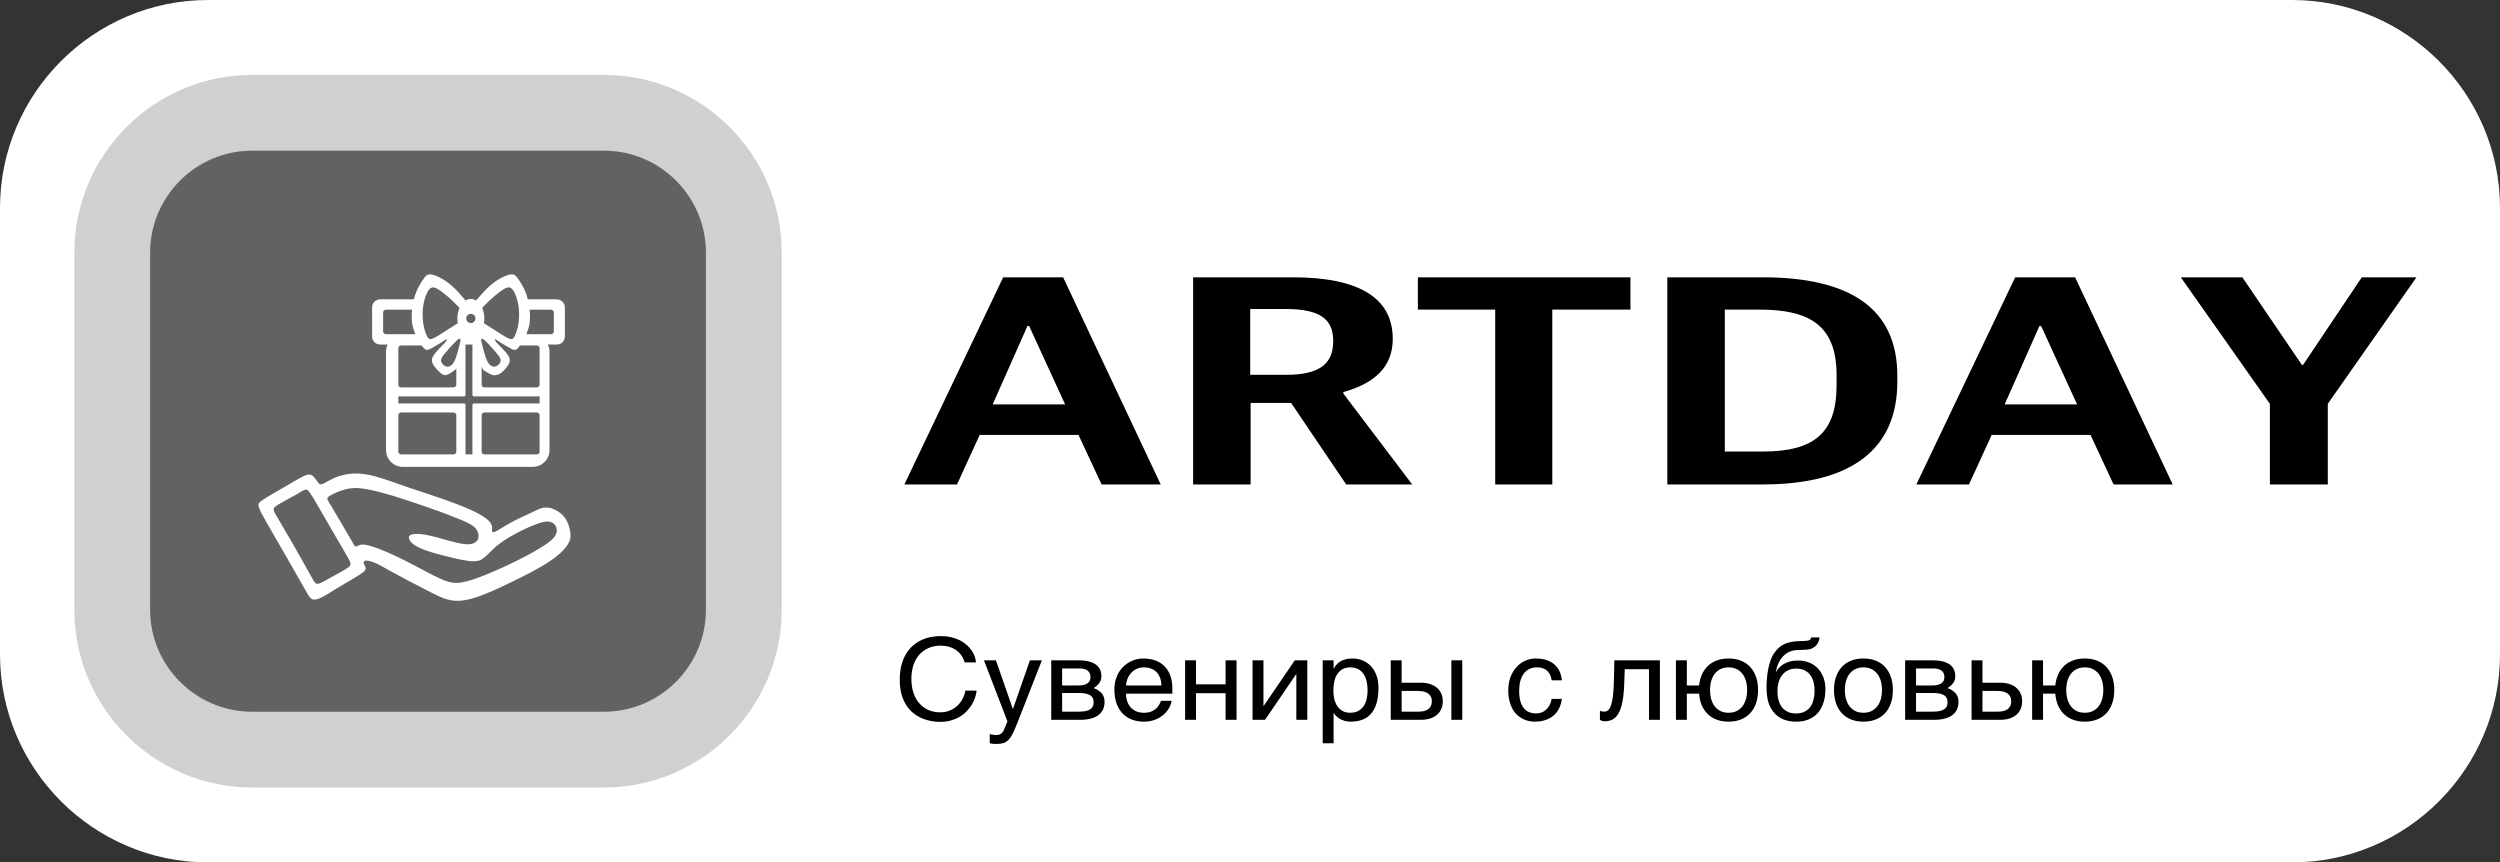
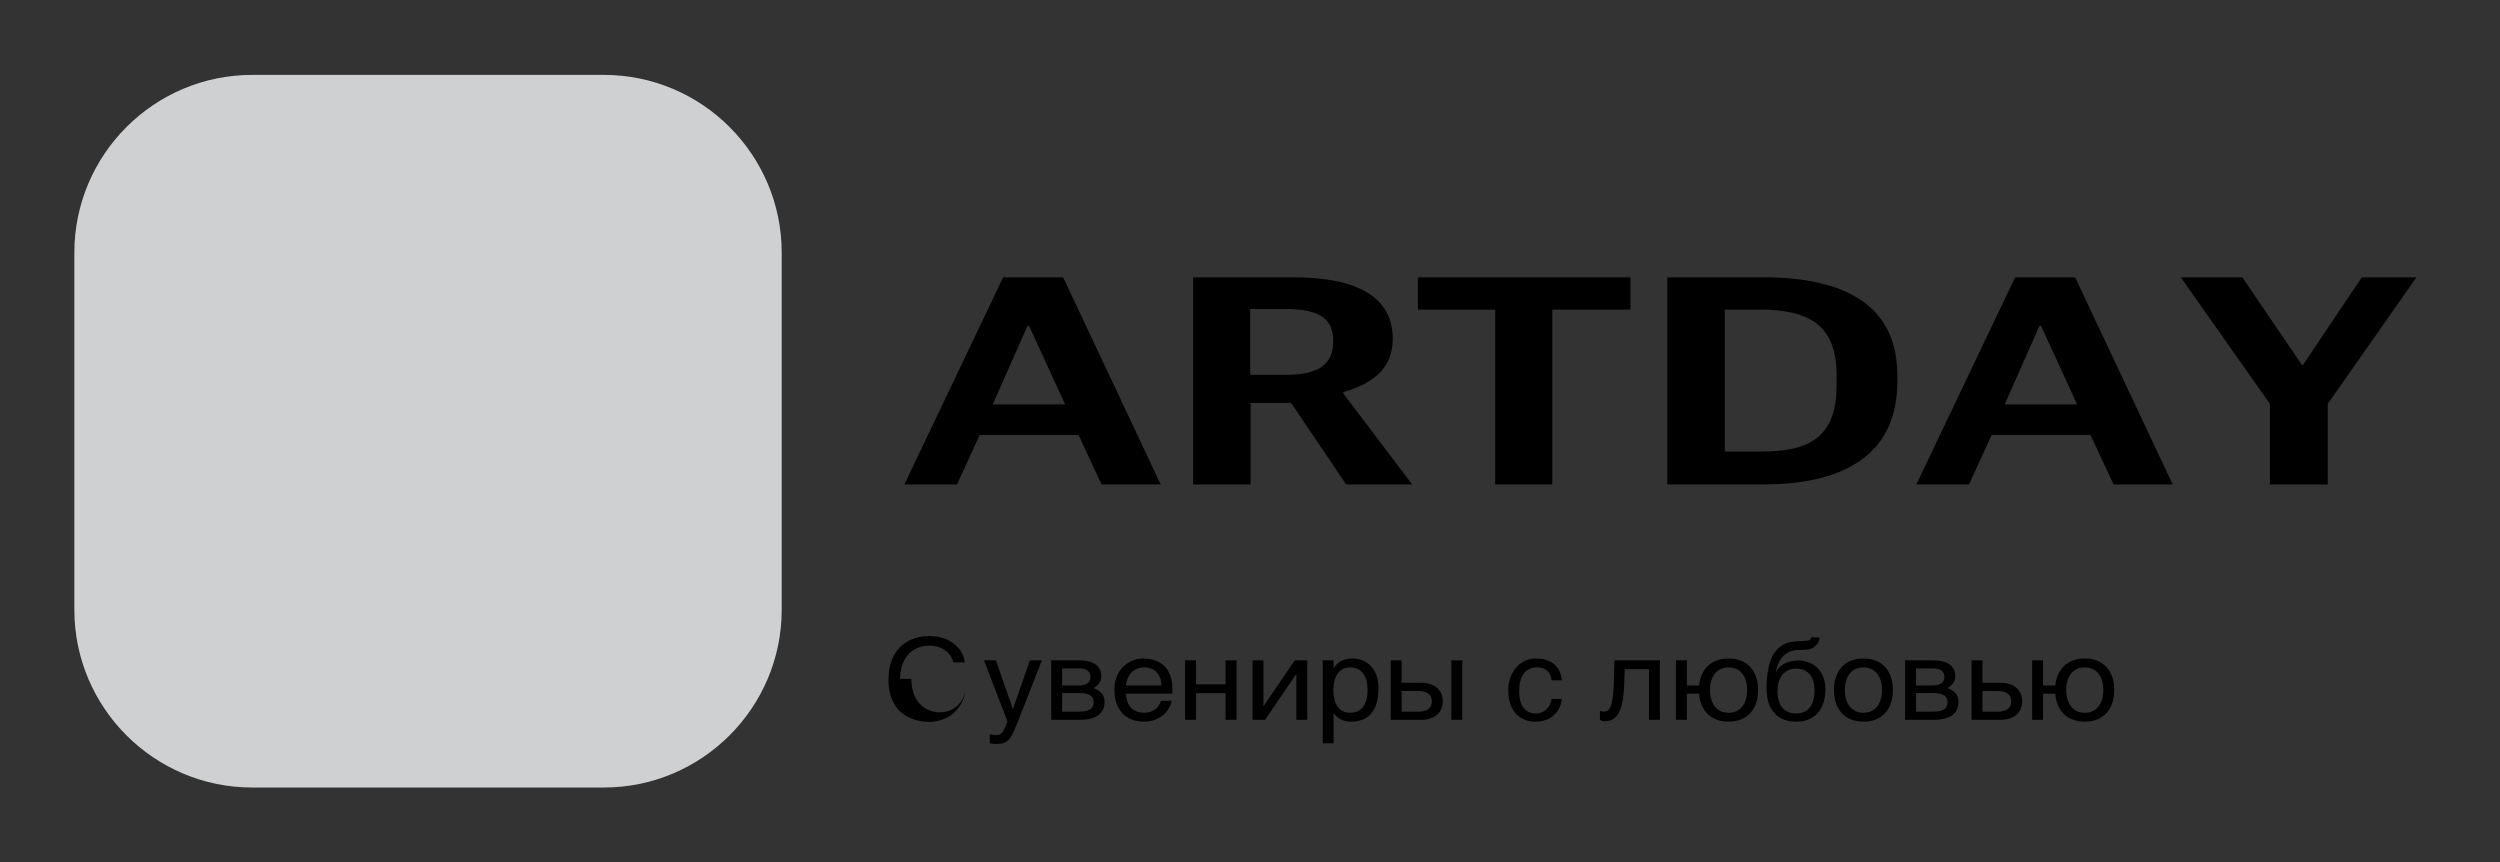
<svg xmlns="http://www.w3.org/2000/svg" xml:space="preserve" width="420.605mm" height="145.092mm" shape-rendering="geometricPrecision" text-rendering="geometricPrecision" image-rendering="optimizeQuality" fill-rule="evenodd" clip-rule="evenodd" viewBox="0 0 51123.16 17635.47">
  <rect x="0" y="0" width="51123.16" height="17635.47" fill="#333333" stroke="none" />
  <g id="Слой_x0020_1">
-     <path fill="white" d="M4254.13 0l42614.89 0c2343.09,0 4254.13,1911.04 4254.13,4254.13l0 9127.21c0,2343.09 -1911.04,4254.13 -4254.13,4254.13l-42614.89 0c-2343.09,0 -4254.13,-1911.04 -4254.13,-4254.13l0 -9127.21c0,-2343.09 1911.04,-4254.13 4254.13,-4254.13z" />
-     <path fill="black" fill-rule="nonzero" d="M18636.99 13882.59c0,104.31 14.06,198.92 42.16,283.47 28.09,84.55 68.19,156.3 119.43,215.25 51.24,58.94 112.83,104.7 185.15,136.9 72.33,32.2 152.1,48.08 239.28,48.08 75.65,0 143.84,-12.79 203.76,-38.38 60.36,-25.99 112.02,-59.72 155.8,-101.61 43.39,-42.27 78.53,-89.59 105.39,-142.72 26.47,-53.12 44.22,-106.65 52.9,-161.33l230.21 0c-4.96,48.47 -15.73,97.74 -33.06,148.15 -17.36,50.42 -40.91,99.27 -70.25,146.59 -29.77,47.33 -64.89,92.3 -106.22,134.19 -40.91,41.88 -88.43,78.73 -142.16,109.76 -53.72,31.03 -113.65,55.46 -179.78,73.68 -66.12,18.23 -138.45,27.15 -216.58,27.15 -54.12,0 -111.97,-5.04 -173.97,-15.91 -61.6,-10.47 -123.15,-28.32 -183.91,-53.13 -61.16,-25.21 -119.44,-58.57 -175.65,-100.84 -56.2,-41.88 -105.38,-94.61 -148.38,-158.23 -42.57,-63.59 -76.84,-138.84 -102.88,-225.7 -25.62,-86.49 -38.88,-187.7 -38.88,-302.89 0,-112.84 11.58,-213.3 34.74,-302.1 23.13,-88.43 54.56,-165.98 94.25,-232.29 40.07,-66.33 86.78,-122.57 140.5,-168.71 53.72,-46.16 111.17,-83.77 172.74,-112.47 61.16,-28.71 124.82,-49.64 191.35,-62.44 66.13,-12.81 131.85,-19.4 197.12,-19.4 80.6,0 154.58,7.75 221.12,23.28 66.55,15.51 126.06,36.84 178.95,63.59 52.9,26.76 99.18,58.17 138.87,93.86 39.66,35.69 72.72,73.29 100.02,112.84 26.86,39.95 47.95,80.67 62.8,122.17 14.89,41.88 23.98,82.21 27.3,121.79l-232.69 0c-15.29,-53.92 -37.62,-102 -67.77,-144.29 -29.77,-42.66 -65.72,-78.34 -108.29,-107.42 -42.15,-29.09 -90.09,-51.58 -142.99,-67.09 -52.9,-15.51 -109.53,-23.26 -169.87,-23.26 -91.32,0 -173.98,15.9 -247.54,47.71 -74,31.8 -137.21,77.18 -189.71,136.12 -52.48,59.34 -93,130.7 -121.08,214.47 -28.1,83.76 -42.16,177.23 -42.16,281.17zm1484.11 -379.69l244.66 0 345.08 990.87 4.96 0 345.11 -990.87 244.66 0 -495.53 1265.84c-24.8,63.59 -47.94,119.05 -69.03,165.97 -20.66,46.94 -41.31,86.88 -61.58,119.85 -20.26,32.96 -40.5,59.72 -61.16,79.88 -20.68,20.57 -42.98,36.84 -67.77,48.48 -24.8,11.63 -52.07,19.78 -82.25,23.65 -30.58,4.28 -65.31,6.22 -104.98,6.22 -32.22,0 -57.46,-1.17 -75.61,-3.89 -18.2,-2.72 -33.89,-5.81 -47.95,-9.69l0 -188.48c14.89,4.64 33.9,8.92 57.04,13.56 23.54,4.66 47.95,6.99 73.99,6.99 41.31,0 74.37,-9.32 100,-27.92 25.21,-18.62 44.64,-45 58.68,-79.13l72.33 -171.41 -480.64 -1249.94zm1375.82 0l551.72 0c158.28,0 276.9,27.92 355.43,83 78.91,55.44 118.18,135.73 118.18,240.82 0,56.23 -14.45,103.55 -43.78,141.94 -28.94,38.79 -67.39,72.92 -114.92,102.38 68.6,24.44 123.19,58.95 163.66,104.71 40.1,45.37 60.35,103.93 60.35,176.08 0,56.6 -9.92,107.79 -30.17,153.19 -20.25,45.37 -50.86,84.15 -92.18,115.94 -40.9,31.8 -93.37,56.24 -156.61,73.29 -63.23,17.08 -138.47,25.6 -224.81,25.6l-586.86 0 0 -1216.96zm222.75 1049.81l338.88 0c58.68,0 107.87,-4.25 147.14,-12.79 39.25,-8.92 70.25,-21.72 93.81,-38.4 23.56,-16.29 40.09,-36.45 49.59,-60.12 9.5,-23.26 14.45,-50.02 14.45,-79.5 0,-29.46 -4.95,-56.23 -14.45,-79.88 -9.5,-24.05 -26.04,-44.22 -49.59,-60.51 -23.56,-16.28 -54.56,-28.69 -93.81,-37.23 -39.27,-8.91 -88.46,-13.19 -147.14,-13.19l-338.88 0 0 381.61zm0 -535.18l336.4 0c75.23,0 134.32,-13.95 178.13,-41.87 43.39,-27.93 65.31,-71.75 65.31,-130.71 0,-33.34 -6.19,-61.26 -18.21,-83.38 -11.97,-22.47 -28.09,-40.32 -48.34,-53.89 -20.24,-13.97 -42.98,-23.26 -68.6,-29.09 -25.21,-5.82 -51.24,-8.53 -78.12,-8.53l-366.57 0 0 347.48zm2239.56 313.75c-8.65,53.13 -28.1,105.09 -57.86,155.51 -30.18,50.81 -69.01,96.18 -117.35,136.52 -48.78,39.93 -105.83,72.53 -171.53,96.96 -65.72,24.81 -138.44,37.22 -218.63,37.22 -87.2,0 -167.8,-13.58 -241.36,-40.33 -73.96,-27.14 -137.63,-67.48 -191.36,-121.78 -53.71,-53.91 -95.86,-122.17 -126.43,-203.98 -31.01,-81.84 -46.31,-178.02 -46.31,-288.55 0,-74.06 8.68,-141.55 26.04,-201.66 17.36,-60.12 40.92,-114.01 70.25,-161.32 29.77,-47.32 63.67,-88.04 102.51,-122.57 38.83,-34.51 79.76,-62.82 122.73,-85.31 43.39,-22.5 87.61,-39.16 132.68,-50.02 45.03,-10.87 88.84,-16.29 130.58,-16.29 88.86,0 170.29,12.4 243.45,37.22 73.57,25.21 136.76,63.22 189.69,114.4 52.9,51.2 93.81,115.18 123.58,191.97 29.33,76.79 44.22,167.16 44.22,271.1l0 104.31 -948.08 0c0.85,58.95 9.5,112.87 26.45,160.95 16.94,48.07 41.35,89.19 72.73,123.32 31.42,33.74 69.44,60.12 114.5,78.74 44.62,18.6 95.46,27.92 151.68,27.92 57.44,0 105.78,-7.77 145.47,-22.9 39.68,-15.12 72.75,-34.51 99.18,-57.77 26.86,-23.67 48.36,-49.65 64.89,-78.34 16.52,-28.71 30.58,-57.41 41.73,-85.33l216.56 0zm-209.1 -313.75c-1.68,-58.95 -11.18,-111.68 -28.54,-157.84 -17.34,-46.14 -41.73,-84.92 -72.73,-116.34 -30.98,-31.4 -68.6,-55.46 -111.99,-71.75 -43.83,-16.28 -92.17,-24.43 -145.47,-24.43 -50.86,0 -97.55,9.32 -140.12,27.93 -42.98,18.61 -80.6,44.21 -112.81,77.17 -32.25,32.96 -58.28,72.14 -77.3,117.12 -19.42,45 -31.4,94.64 -35.13,148.14l724.09 0zm484.35 -514.63l222.75 0 0 490.98 605.04 0 0 -490.98 224.02 0 0 1216.96 -224.02 0 0 -544.1 -605.04 0 0 544.1 -222.75 0 0 -1216.96zm1379.12 0l222.75 0 0 933.09 4.56 0 636.84 -933.09 255.42 0 0 1216.96 -224 0 0 -932.69 -4.55 0 -635.63 932.69 -255.39 0 0 -1216.96zm1434.51 0l222.75 0 0 167.15 4.95 0c14.48,-27.92 33.09,-54.68 54.98,-79.5 22.32,-25.21 48.78,-46.93 80.18,-65.55 30.98,-18.22 66.96,-32.96 107.44,-43.43 40.92,-10.87 87.64,-15.89 140.12,-15.89 69.44,0 135.96,12.4 199.62,37.22 63.65,25.21 120.26,62.44 169.45,112.47 49.18,50.04 88.43,112.86 117.78,188.09 28.94,75.61 43.42,163.27 43.42,262.94 0,125.27 -13.65,231.52 -40.51,318.78 -27.29,87.65 -65.31,159 -114.9,214.07 -50.02,55.46 -109.94,95.8 -180.21,120.61 -69.83,24.82 -148.36,37.62 -234.72,37.62 -42.59,0 -82.66,-5.42 -119.85,-15.89 -37.21,-10.87 -70.27,-24.44 -100.05,-41.51 -29.33,-17.07 -54.54,-36.05 -75.6,-57.01 -21.09,-20.57 -36.8,-41.11 -47.15,-60.49l-4.95 0 0 616.63 -222.75 0 0 -1696.32zm218.19 614.69c0,65.93 6.62,126.81 20.27,182.27 14.05,55.86 35.14,104.34 63.64,145.05 28.93,40.72 64.47,72.89 107.87,96.17 42.98,22.89 94.22,34.53 153.32,34.53 61.16,0 114.06,-11.64 159.12,-34.53 44.63,-23.28 81.81,-55.45 110.75,-96.17 28.93,-40.72 50.41,-89.19 64.06,-145.05 13.64,-55.46 20.66,-116.34 20.66,-182.27 0,-68.64 -7.03,-132.23 -20.66,-189.64 -13.65,-57.39 -35.13,-107.05 -64.06,-148.93 -28.94,-41.5 -66.12,-74.06 -110.75,-96.96 -45.06,-23.26 -97.95,-34.9 -159.12,-34.9 -59.1,0 -110.34,11.63 -153.32,34.9 -43.4,22.9 -78.94,55.46 -107.87,96.96 -28.5,41.88 -49.59,91.54 -63.64,148.93 -13.65,57.41 -20.27,121 -20.27,189.64zm2413.18 -614.69l222.75 0 0 1216.96 -222.75 0 0 -1216.96zm-1239.84 0l222.75 0 0 458.01 389.72 0c70.25,0 133.49,8.93 189.3,26.75 56.19,17.86 103.72,43.06 142.56,76.03 38.43,32.96 68.21,72.9 88.86,119.44 20.68,46.54 31.01,98.89 31.01,157.06 0,59.33 -10.33,112.08 -31.01,158.62 -20.65,46.53 -50.43,86.48 -88.86,119.44 -38.85,32.96 -86.37,58.17 -142.56,75.63 -55.8,17.45 -119.04,25.97 -189.3,25.97l-612.46 0 0 -1216.96zm222.75 1049.81l345.08 0c38.43,0 74.81,-3.48 108.29,-11.24 33.47,-7.35 62.4,-19.78 86.37,-36.84 24.38,-17.05 43.39,-39.17 57.02,-65.93 13.65,-26.75 20.68,-59.72 20.68,-98.5 0,-37.63 -7.03,-69.8 -21.5,-96.57 -14.04,-26.38 -33.89,-48.08 -59.1,-65.16 -25.62,-17.05 -56.19,-29.46 -92.14,-37.62 -35.98,-7.75 -75.63,-11.63 -119.02,-11.63l-325.67 0 0 423.49zm3276.06 -260.99c-3.29,29.46 -9.5,61.66 -18.6,96.56 -9.5,34.51 -22.73,69.42 -40.5,103.95 -17.75,34.13 -40.49,67.47 -68.6,99.27 -27.68,31.81 -61.58,60.1 -101.66,84.55 -40.1,24.83 -86.78,44.22 -140.93,59.34 -54.14,14.74 -115.7,22.1 -185.15,22.1 -38.01,0 -78.11,-4.64 -119.85,-13.18 -42.15,-8.53 -83.08,-23.26 -123.16,-43.83 -40.07,-20.55 -77.69,-46.54 -113.65,-78.73 -35.97,-32.2 -67.39,-72.13 -94.64,-120.22 -26.87,-47.71 -48.36,-103.16 -64.48,-166.37 -16.53,-63.22 -24.38,-135.73 -24.38,-217.57 0,-100.84 15.29,-191.19 45.88,-271.85 30.59,-80.67 71.91,-149.31 123.15,-205.16 51.23,-56.24 110.75,-99.27 178.94,-129.52 68.21,-30.25 140.11,-45.37 214.92,-45.37 67.77,0 127.7,6.59 179.77,20.16 52.08,13.94 97.53,31.8 136.4,54.67 38.83,22.89 71.51,48.86 97.93,79.11 26.86,29.86 48.35,61.28 64.88,94.25 16.54,32.96 28.93,66.3 37.63,100.43 8.27,34.13 13.63,66.7 16.09,97.72l-208.27 0c-11.17,-82.6 -41.76,-147.36 -91.34,-194.28 -49.62,-46.93 -119.04,-70.59 -208.71,-70.59 -61.58,0 -114.91,12.03 -160.36,35.3 -45.86,23.67 -83.5,56.23 -114.07,98.5 -30.16,41.88 -52.9,92.69 -67.77,152.03 -14.87,59.72 -22.33,124.88 -22.33,196.22 0,80.28 8.29,149.31 24.38,207.1 16.13,58.17 38.86,105.87 69.04,143.1 29.75,37.62 66.13,65.16 109.53,82.99 42.97,17.84 92.13,26.76 147.11,26.76 38.45,0 75.21,-6.59 109.94,-19.79 34.71,-13.18 65.71,-32.56 93.4,-58.17 27.29,-25.21 50.83,-56.6 70.27,-93.45 19.42,-37.24 33.05,-79.13 40.92,-126.04l208.27 0zm1782.48 -606.93l-496.35 0 -9.92 292.02c-4.95,147.76 -16.94,271.09 -36.37,369.99 -19.41,98.49 -45.88,177.99 -79.33,237.73 -33.5,60.1 -73.99,102.37 -121.52,127.19 -47.54,25.21 -102.07,37.63 -163.66,37.63 -22.33,0 -42.15,-3.11 -58.68,-9.7 -16.52,-6.21 -28.92,-12.8 -38.02,-19.79l0 -184.2c31.42,11.63 59.52,17.05 83.49,17.05 16.92,0 33.47,-2.71 49.18,-7.75 15.69,-5.42 30.57,-15.51 44.63,-30.63 14.04,-15.12 27.26,-36.84 39.66,-64.38 12,-27.53 22.73,-63.59 31.85,-108.59 9.48,-44.6 16.94,-98.5 23.13,-162.48 5.8,-63.59 10.34,-139.22 12.82,-226.88l10.73 -449.09 931.13 0 0 1216.96 -222.77 0 0 -1035.07zm2006.07 425.04c0,-67.47 -8.27,-129.52 -24.37,-185.76 -16.13,-56.63 -40.1,-105.1 -71.93,-146.2 -31.81,-40.73 -71.48,-72.92 -118.61,-95.82 -47.1,-23.26 -102.07,-34.9 -164.06,-34.9 -62,0 -116.96,11.63 -164.08,34.9 -47.11,22.9 -86.78,55.08 -118.59,95.82 -31.85,41.09 -55.8,89.57 -71.94,146.2 -16.09,56.24 -24.36,118.29 -24.36,185.76 0,68.26 8.27,130.69 24.36,188.09 16.14,57.01 40.1,106.27 71.94,146.99 31.81,40.72 71.48,72.89 118.59,96.17 47.11,22.89 102.07,34.53 164.08,34.53 61.99,0 116.96,-11.64 164.06,-34.53 47.12,-23.28 86.8,-55.45 118.61,-96.17 31.83,-40.72 55.8,-89.98 71.93,-146.99 16.1,-57.41 24.37,-119.83 24.37,-188.09zm-1455.14 -606.93l222.75 0 0 514.63 250.45 0c9.09,-85.33 28.94,-162.09 60.75,-230.36 31.41,-68.26 72.73,-126.04 124.39,-174.13 51.66,-47.71 112.84,-84.17 183.1,-109.38 70.25,-25.59 148.37,-37.98 234.74,-37.98 94.64,0 178.95,14.72 252.93,44.6 74.39,29.86 137.62,72.89 189.71,129.13 52.06,55.85 91.74,123.72 118.99,203.23 27.71,79.5 41.35,168.69 41.35,267.2 0,100.06 -13.64,190.03 -41.35,269.93 -27.25,79.87 -66.94,147.74 -118.99,203.6 -52.09,56.23 -115.32,99.27 -189.71,129.14 -73.97,29.85 -158.29,44.97 -252.93,44.97 -88.04,0 -167.8,-13.18 -239.28,-39.16 -71.1,-26.36 -132.67,-63.98 -184.35,-113.62 -51.66,-49.65 -92.98,-110.16 -123.55,-180.74 -30.59,-70.97 -49.19,-150.47 -55.8,-239.28l-250.45 0 0 535.18 -222.75 0 0 -1216.96zm2935.94 -468.09c-1.65,11.63 -3.73,25.21 -6.62,41.5 -2.88,16.28 -8.27,33.73 -16.53,51.97 -7.83,17.83 -19,36.45 -33.06,55.06 -14.04,18.23 -33.06,35.67 -56.19,51.58 -13.24,8.13 -24.8,15.52 -35.13,21.71 -10.76,5.82 -23.97,11.26 -40.11,15.91 -16.1,4.25 -36.76,8.13 -61.99,11.24 -24.8,3.1 -58.27,5.04 -100.42,5.81l-91.76 1.94c-63.22,1.56 -119.85,13.56 -170.26,36.06 -50.42,22.11 -94.64,53.13 -133.08,93.08 -38.45,39.55 -70.25,87.66 -95.05,143.89 -25.22,55.84 -43.81,118.29 -55.8,187.3 16.97,-30.24 38.03,-60.12 62.83,-89.2 25.22,-29.09 56.22,-55.44 93.41,-78.34 37.18,-23.26 80.6,-41.88 130.58,-55.84 50.03,-13.97 108.31,-20.95 174.42,-20.95 75.21,0 146.31,12.43 213.67,37.64 67.37,24.81 126.45,62.43 176.89,112.47 50.42,50.02 90.52,112.07 120.67,186.15 29.77,74.46 44.63,160.55 44.63,259.04 0,31.03 -2.48,68.66 -7.43,113.26 -4.56,44.21 -14.46,90.75 -28.94,139.22 -14.46,48.48 -35.13,96.56 -62.41,144.66 -26.86,48.08 -62.82,91.14 -107.85,129.14 -44.63,37.62 -99.19,68.64 -163.24,92.29 -64.07,24.05 -140.96,36.06 -230.62,36.06 -37.19,0 -76.45,-3.1 -118.2,-8.53 -41.33,-5.81 -83.06,-16.28 -124.8,-31.42 -41.34,-15.11 -81.84,-36.44 -121.11,-63.59 -38.83,-27.14 -74.79,-62.05 -107.02,-104.31 -16.13,-21.33 -31.82,-45.76 -47.95,-73.3 -15.7,-27.92 -29.74,-61.28 -42.98,-100.84 -12.82,-39.16 -23.14,-85.69 -30.59,-139.61 -7.85,-53.91 -11.56,-117.51 -11.56,-190.8 0,-48.48 2.47,-103.55 7.44,-164.83 4.56,-61.27 13.24,-123.7 25.21,-187.32 11.97,-63.98 28.1,-125.27 48.34,-184.98 20.27,-59.34 46.3,-111.3 77.72,-155.9 33.89,-48.48 69.43,-88.04 106.63,-118.29 36.77,-30.25 76.45,-54.29 118.61,-71.74 41.75,-17.45 87.2,-29.86 135.56,-37.24 48.35,-7.75 100.84,-12.8 157.44,-14.74l78.53 -2.31c26.04,-0.78 47.95,-2.33 66.11,-3.88 18.21,-1.94 33.09,-5.45 45.47,-9.7 12,-4.66 21.51,-11.63 28.93,-20.57 7.05,-9.3 13.24,-22.1 18.2,-38.77l169.45 0zm-860.88 1098.68c0,22.88 1.25,49.64 4.14,80.67 2.88,31.02 8.68,63.59 17.77,97.32 8.67,33.74 21.48,67.11 38.45,100.46 17.36,33.34 39.67,63.2 67.34,89.2 27.71,25.97 62.43,47.31 103.75,63.59 40.91,16.29 90.1,24.43 147.55,24.43 63.64,0 117.38,-9.69 161.17,-29.09 43.39,-19.01 79.35,-44.22 107.45,-74.85 28.53,-30.63 50.03,-64.38 64.88,-101.6 14.89,-37.24 26.06,-73.32 32.66,-108.59 7.03,-35.3 11.17,-67.49 12.41,-96.58 0.83,-29.09 1.64,-51.18 1.64,-66.3 0,-55.46 -6.59,-109.76 -19.85,-162.51 -13.61,-53.13 -34.69,-100.05 -64.46,-141.15 -29.35,-40.73 -67.8,-73.69 -114.9,-98.5 -47.1,-25.21 -104.96,-37.63 -173.58,-37.63 -67.35,0 -124.79,12.42 -173.16,36.84 -48.76,24.83 -88.45,57.8 -119.85,100.06 -31.83,41.88 -54.98,90.76 -70.27,146.6 -15.3,55.46 -23.15,114.8 -23.15,177.63zm2138.32 -23.67c0,-67.47 -8.27,-129.52 -24.38,-185.76 -16.12,-56.63 -40.09,-105.1 -72.31,-146.2 -32.67,-40.73 -72.33,-72.92 -119.46,-95.82 -47.12,-23.26 -102.07,-34.9 -164.06,-34.9 -62,0 -116.55,11.63 -163.66,34.9 -46.7,22.9 -85.96,55.08 -118.62,95.82 -32.23,41.09 -56.19,89.57 -72.33,146.2 -16.12,56.24 -24.38,118.29 -24.38,185.76 0,68.26 8.27,130.69 24.38,188.09 16.14,57.01 40.1,106.27 72.33,146.99 32.66,40.72 71.92,72.89 118.62,96.17 47.11,22.89 101.66,34.53 163.66,34.53 61.99,0 116.94,-11.64 164.06,-34.53 47.12,-23.28 86.78,-55.45 119.46,-96.17 32.22,-40.72 56.19,-89.98 72.31,-146.99 16.12,-57.41 24.38,-119.83 24.38,-188.09zm222.76 0c0,100.06 -13.63,190.03 -41.31,269.93 -27.29,79.87 -66.97,147.74 -118.63,203.6 -51.66,56.23 -114.87,99.27 -189.27,129.14 -74.81,29.85 -159.12,44.97 -253.75,44.97 -94.64,0 -178.97,-15.12 -252.93,-44.97 -74.41,-29.88 -137.21,-72.92 -188.87,-129.14 -51.66,-55.86 -91.34,-123.73 -118.62,-203.6 -27.69,-79.9 -41.33,-169.87 -41.33,-269.93 0,-98.5 13.64,-187.69 41.33,-267.2 27.28,-79.5 66.96,-147.38 118.62,-203.23 51.66,-56.24 114.46,-99.27 188.87,-129.13 73.96,-29.88 158.29,-44.6 252.93,-44.6 94.64,0 178.94,14.72 253.75,44.6 74.4,29.86 137.62,72.89 189.27,129.13 51.66,55.85 91.34,123.72 118.63,203.23 27.69,79.5 41.31,168.69 41.31,267.2zm250.86 -606.93l551.74 0c158.27,0 276.9,27.92 355.41,83 78.93,55.44 118.19,135.73 118.19,240.82 0,56.23 -14.46,103.55 -43.79,141.94 -28.94,38.79 -67.37,72.92 -114.9,102.38 68.59,24.44 123.16,58.95 163.66,104.71 40.1,45.37 60.34,103.93 60.34,176.08 0,56.6 -9.91,107.79 -30.18,153.19 -20.24,45.37 -50.83,84.15 -92.16,115.94 -40.9,31.8 -93.4,56.24 -156.63,73.29 -63.24,17.08 -138.45,25.6 -224.82,25.6l-586.86 0 0 -1216.96zm222.75 1049.81l338.91 0c58.68,0 107.87,-4.25 147.13,-12.79 39.26,-8.92 70.25,-21.72 93.81,-38.4 23.54,-16.29 40.07,-36.45 49.6,-60.12 9.5,-23.26 14.45,-50.02 14.45,-79.5 0,-29.46 -4.95,-56.23 -14.45,-79.88 -9.53,-24.05 -26.06,-44.22 -49.6,-60.51 -23.56,-16.28 -54.55,-28.69 -93.81,-37.23 -39.26,-8.91 -88.45,-13.19 -147.13,-13.19l-338.91 0 0 381.61zm0 -535.18l336.4 0c75.25,0 134.32,-13.95 178.14,-41.87 43.4,-27.93 65.31,-71.75 65.31,-130.71 0,-33.34 -6.2,-61.26 -18.2,-83.38 -11.98,-22.47 -28.09,-40.32 -48.36,-53.89 -20.24,-13.97 -42.95,-23.26 -68.58,-29.09 -25.23,-5.82 -51.27,-8.53 -78.13,-8.53l-366.58 0 0 347.48zm1135.72 -514.63l222.75 0 0 458.01 359.55 0c71.08,0 134.32,8.93 190.12,26.75 55.36,17.86 102.9,43.06 141.32,76.03 38.87,32.96 68.63,72.9 89.29,119.44 20.65,46.54 30.58,98.89 30.58,157.06 0,59.33 -9.93,112.08 -30.58,158.62 -20.66,46.53 -50.42,86.48 -89.29,119.44 -38.42,32.96 -85.96,58.17 -141.32,75.63 -55.8,17.45 -119.04,25.97 -190.12,25.97l-582.29 0 0 -1216.96zm222.75 1049.81l315.73 0c38.86,0 74.82,-3.48 108.31,-11.24 33.45,-7.35 62.39,-19.78 86.78,-36.84 23.94,-17.05 42.97,-39.17 57.01,-65.93 13.65,-26.75 20.27,-59.72 20.27,-98.5 0,-37.63 -7.01,-69.8 -21.08,-96.57 -14.05,-26.38 -33.89,-48.08 -59.12,-65.16 -25.62,-17.05 -56.19,-29.46 -92.16,-37.62 -35.95,-7.75 -76.03,-11.63 -120.68,-11.63l-295.07 0 0 423.49zm2471 -442.88c0,-67.47 -8.27,-129.52 -24.37,-185.76 -16.13,-56.63 -40.1,-105.1 -71.93,-146.2 -31.81,-40.73 -71.48,-72.92 -118.61,-95.82 -47.1,-23.26 -102.07,-34.9 -164.06,-34.9 -62,0 -116.96,11.63 -164.08,34.9 -47.11,22.9 -86.78,55.08 -118.59,95.82 -31.85,41.09 -55.8,89.57 -71.94,146.2 -16.09,56.24 -24.36,118.29 -24.36,185.76 0,68.26 8.27,130.69 24.36,188.09 16.14,57.01 40.1,106.27 71.94,146.99 31.81,40.72 71.48,72.89 118.59,96.17 47.11,22.89 102.07,34.53 164.08,34.53 61.99,0 116.96,-11.64 164.06,-34.53 47.12,-23.28 86.8,-55.45 118.61,-96.17 31.83,-40.72 55.8,-89.98 71.93,-146.99 16.1,-57.41 24.37,-119.83 24.37,-188.09zm-1455.14 -606.93l222.76 0 0 514.63 250.43 0c9.09,-85.33 28.94,-162.09 60.75,-230.36 31.41,-68.26 72.73,-126.04 124.39,-174.13 51.66,-47.71 112.84,-84.17 183.1,-109.38 70.25,-25.59 148.37,-37.98 234.74,-37.98 94.64,0 178.95,14.72 252.93,44.6 74.39,29.86 137.62,72.89 189.71,129.13 52.06,55.85 91.74,123.72 118.99,203.23 27.71,79.5 41.33,168.69 41.33,267.2 0,100.06 -13.61,190.03 -41.33,269.93 -27.25,79.87 -66.94,147.74 -118.99,203.6 -52.09,56.23 -115.32,99.27 -189.71,129.14 -73.97,29.85 -158.29,44.97 -252.93,44.97 -88.04,0 -167.8,-13.18 -239.28,-39.16 -71.1,-26.36 -132.67,-63.98 -184.35,-113.62 -51.66,-49.65 -92.98,-110.16 -123.55,-180.74 -30.59,-70.97 -49.19,-150.47 -55.8,-239.28l-250.43 0 0 535.18 -222.76 0 0 -1216.96z" />
+     <path fill="black" fill-rule="nonzero" d="M18636.99 13882.59c0,104.31 14.06,198.92 42.16,283.47 28.09,84.55 68.19,156.3 119.43,215.25 51.24,58.94 112.83,104.7 185.15,136.9 72.33,32.2 152.1,48.08 239.28,48.08 75.65,0 143.84,-12.79 203.76,-38.38 60.36,-25.99 112.02,-59.72 155.8,-101.61 43.39,-42.27 78.53,-89.59 105.39,-142.72 26.47,-53.12 44.22,-106.65 52.9,-161.33c-4.96,48.47 -15.73,97.74 -33.06,148.15 -17.36,50.42 -40.91,99.27 -70.25,146.59 -29.77,47.33 -64.89,92.3 -106.22,134.19 -40.91,41.88 -88.43,78.73 -142.16,109.76 -53.72,31.03 -113.65,55.46 -179.78,73.68 -66.12,18.23 -138.45,27.15 -216.58,27.15 -54.12,0 -111.97,-5.04 -173.97,-15.91 -61.6,-10.47 -123.15,-28.32 -183.91,-53.13 -61.16,-25.21 -119.44,-58.57 -175.65,-100.84 -56.2,-41.88 -105.38,-94.61 -148.38,-158.23 -42.57,-63.59 -76.84,-138.84 -102.88,-225.7 -25.62,-86.49 -38.88,-187.7 -38.88,-302.89 0,-112.84 11.58,-213.3 34.74,-302.1 23.13,-88.43 54.56,-165.98 94.25,-232.29 40.07,-66.33 86.78,-122.57 140.5,-168.71 53.72,-46.16 111.17,-83.77 172.74,-112.47 61.16,-28.71 124.82,-49.64 191.35,-62.44 66.13,-12.81 131.85,-19.4 197.12,-19.4 80.6,0 154.58,7.75 221.12,23.28 66.55,15.51 126.06,36.84 178.95,63.59 52.9,26.76 99.18,58.17 138.87,93.86 39.66,35.69 72.72,73.29 100.02,112.84 26.86,39.95 47.95,80.67 62.8,122.17 14.89,41.88 23.98,82.21 27.3,121.79l-232.69 0c-15.29,-53.92 -37.62,-102 -67.77,-144.29 -29.77,-42.66 -65.72,-78.34 -108.29,-107.42 -42.15,-29.09 -90.09,-51.58 -142.99,-67.09 -52.9,-15.51 -109.53,-23.26 -169.87,-23.26 -91.32,0 -173.98,15.9 -247.54,47.71 -74,31.8 -137.21,77.18 -189.71,136.12 -52.48,59.34 -93,130.7 -121.08,214.47 -28.1,83.76 -42.16,177.23 -42.16,281.17zm1484.11 -379.69l244.66 0 345.08 990.87 4.96 0 345.11 -990.87 244.66 0 -495.53 1265.84c-24.8,63.59 -47.94,119.05 -69.03,165.97 -20.66,46.94 -41.31,86.88 -61.58,119.85 -20.26,32.96 -40.5,59.72 -61.16,79.88 -20.68,20.57 -42.98,36.84 -67.77,48.48 -24.8,11.63 -52.07,19.78 -82.25,23.65 -30.58,4.28 -65.31,6.22 -104.98,6.22 -32.22,0 -57.46,-1.17 -75.61,-3.89 -18.2,-2.72 -33.89,-5.81 -47.95,-9.69l0 -188.48c14.89,4.64 33.9,8.92 57.04,13.56 23.54,4.66 47.95,6.99 73.99,6.99 41.31,0 74.37,-9.32 100,-27.92 25.21,-18.62 44.64,-45 58.68,-79.13l72.33 -171.41 -480.64 -1249.94zm1375.82 0l551.72 0c158.28,0 276.9,27.92 355.43,83 78.91,55.44 118.18,135.73 118.18,240.82 0,56.23 -14.45,103.55 -43.78,141.94 -28.94,38.79 -67.39,72.92 -114.92,102.38 68.6,24.44 123.19,58.95 163.66,104.71 40.1,45.37 60.35,103.93 60.35,176.08 0,56.6 -9.92,107.79 -30.17,153.19 -20.25,45.37 -50.86,84.15 -92.18,115.94 -40.9,31.8 -93.37,56.24 -156.61,73.29 -63.23,17.08 -138.47,25.6 -224.81,25.6l-586.86 0 0 -1216.96zm222.75 1049.81l338.88 0c58.68,0 107.87,-4.25 147.14,-12.79 39.25,-8.92 70.25,-21.72 93.81,-38.4 23.56,-16.29 40.09,-36.45 49.59,-60.12 9.5,-23.26 14.45,-50.02 14.45,-79.5 0,-29.46 -4.95,-56.23 -14.45,-79.88 -9.5,-24.05 -26.04,-44.22 -49.59,-60.51 -23.56,-16.28 -54.56,-28.69 -93.81,-37.23 -39.27,-8.91 -88.46,-13.19 -147.14,-13.19l-338.88 0 0 381.61zm0 -535.18l336.4 0c75.23,0 134.32,-13.95 178.13,-41.87 43.39,-27.93 65.31,-71.75 65.31,-130.71 0,-33.34 -6.19,-61.26 -18.21,-83.38 -11.97,-22.47 -28.09,-40.32 -48.34,-53.89 -20.24,-13.97 -42.98,-23.26 -68.6,-29.09 -25.21,-5.82 -51.24,-8.53 -78.12,-8.53l-366.57 0 0 347.48zm2239.56 313.75c-8.65,53.13 -28.1,105.09 -57.86,155.51 -30.18,50.81 -69.01,96.18 -117.35,136.52 -48.78,39.93 -105.83,72.53 -171.53,96.96 -65.72,24.81 -138.44,37.22 -218.63,37.22 -87.2,0 -167.8,-13.58 -241.36,-40.33 -73.96,-27.14 -137.63,-67.48 -191.36,-121.78 -53.71,-53.91 -95.86,-122.17 -126.43,-203.98 -31.01,-81.84 -46.31,-178.02 -46.31,-288.55 0,-74.06 8.68,-141.55 26.04,-201.66 17.36,-60.12 40.92,-114.01 70.25,-161.32 29.77,-47.32 63.67,-88.04 102.51,-122.57 38.83,-34.51 79.76,-62.82 122.73,-85.31 43.39,-22.5 87.61,-39.16 132.68,-50.02 45.03,-10.87 88.84,-16.29 130.58,-16.29 88.86,0 170.29,12.4 243.45,37.22 73.57,25.21 136.76,63.22 189.69,114.4 52.9,51.2 93.81,115.18 123.58,191.97 29.33,76.79 44.22,167.16 44.22,271.1l0 104.31 -948.08 0c0.85,58.95 9.5,112.87 26.45,160.95 16.94,48.07 41.35,89.19 72.73,123.32 31.42,33.74 69.44,60.12 114.5,78.74 44.62,18.6 95.46,27.92 151.68,27.92 57.44,0 105.78,-7.77 145.47,-22.9 39.68,-15.12 72.75,-34.51 99.18,-57.77 26.86,-23.67 48.36,-49.65 64.89,-78.34 16.52,-28.71 30.58,-57.41 41.73,-85.33l216.56 0zm-209.1 -313.75c-1.68,-58.95 -11.18,-111.68 -28.54,-157.84 -17.34,-46.14 -41.73,-84.92 -72.73,-116.34 -30.98,-31.4 -68.6,-55.46 -111.99,-71.75 -43.83,-16.28 -92.17,-24.43 -145.47,-24.43 -50.86,0 -97.55,9.32 -140.12,27.93 -42.98,18.61 -80.6,44.21 -112.81,77.17 -32.25,32.96 -58.28,72.14 -77.3,117.12 -19.42,45 -31.4,94.64 -35.13,148.14l724.09 0zm484.35 -514.63l222.75 0 0 490.98 605.04 0 0 -490.98 224.02 0 0 1216.96 -224.02 0 0 -544.1 -605.04 0 0 544.1 -222.75 0 0 -1216.96zm1379.12 0l222.75 0 0 933.09 4.56 0 636.84 -933.09 255.42 0 0 1216.96 -224 0 0 -932.69 -4.55 0 -635.63 932.69 -255.39 0 0 -1216.96zm1434.51 0l222.75 0 0 167.15 4.95 0c14.48,-27.92 33.09,-54.68 54.98,-79.5 22.32,-25.21 48.78,-46.93 80.18,-65.55 30.98,-18.22 66.96,-32.96 107.44,-43.43 40.92,-10.87 87.64,-15.89 140.12,-15.89 69.44,0 135.96,12.4 199.62,37.22 63.65,25.21 120.26,62.44 169.45,112.47 49.18,50.04 88.43,112.86 117.78,188.09 28.94,75.61 43.42,163.27 43.42,262.94 0,125.27 -13.65,231.52 -40.51,318.78 -27.29,87.65 -65.31,159 -114.9,214.07 -50.02,55.46 -109.94,95.8 -180.21,120.61 -69.83,24.82 -148.36,37.62 -234.72,37.62 -42.59,0 -82.66,-5.42 -119.85,-15.89 -37.21,-10.87 -70.27,-24.44 -100.05,-41.51 -29.33,-17.07 -54.54,-36.05 -75.6,-57.01 -21.09,-20.57 -36.8,-41.11 -47.15,-60.49l-4.95 0 0 616.63 -222.75 0 0 -1696.32zm218.19 614.69c0,65.93 6.62,126.81 20.27,182.27 14.05,55.86 35.14,104.34 63.64,145.05 28.93,40.72 64.47,72.89 107.87,96.17 42.98,22.89 94.22,34.53 153.32,34.53 61.16,0 114.06,-11.64 159.12,-34.53 44.63,-23.28 81.81,-55.45 110.75,-96.17 28.93,-40.72 50.41,-89.19 64.06,-145.05 13.64,-55.46 20.66,-116.34 20.66,-182.27 0,-68.64 -7.03,-132.23 -20.66,-189.64 -13.65,-57.39 -35.13,-107.05 -64.06,-148.93 -28.94,-41.5 -66.12,-74.06 -110.75,-96.96 -45.06,-23.26 -97.95,-34.9 -159.12,-34.9 -59.1,0 -110.34,11.63 -153.32,34.9 -43.4,22.9 -78.94,55.46 -107.87,96.96 -28.5,41.88 -49.59,91.54 -63.64,148.93 -13.65,57.41 -20.27,121 -20.27,189.64zm2413.18 -614.69l222.75 0 0 1216.96 -222.75 0 0 -1216.96zm-1239.84 0l222.75 0 0 458.01 389.72 0c70.25,0 133.49,8.93 189.3,26.75 56.19,17.86 103.72,43.06 142.56,76.03 38.43,32.96 68.21,72.9 88.86,119.44 20.68,46.54 31.01,98.89 31.01,157.06 0,59.33 -10.33,112.08 -31.01,158.62 -20.65,46.53 -50.43,86.48 -88.86,119.44 -38.85,32.96 -86.37,58.17 -142.56,75.63 -55.8,17.45 -119.04,25.97 -189.3,25.97l-612.46 0 0 -1216.96zm222.75 1049.81l345.08 0c38.43,0 74.81,-3.48 108.29,-11.24 33.47,-7.35 62.4,-19.78 86.37,-36.84 24.38,-17.05 43.39,-39.17 57.02,-65.93 13.65,-26.75 20.68,-59.72 20.68,-98.5 0,-37.63 -7.03,-69.8 -21.5,-96.57 -14.04,-26.38 -33.89,-48.08 -59.1,-65.16 -25.62,-17.05 -56.19,-29.46 -92.14,-37.62 -35.98,-7.75 -75.63,-11.63 -119.02,-11.63l-325.67 0 0 423.49zm3276.06 -260.99c-3.29,29.46 -9.5,61.66 -18.6,96.56 -9.5,34.51 -22.73,69.42 -40.5,103.95 -17.75,34.13 -40.49,67.47 -68.6,99.27 -27.68,31.81 -61.58,60.1 -101.66,84.55 -40.1,24.83 -86.78,44.22 -140.93,59.34 -54.14,14.74 -115.7,22.1 -185.15,22.1 -38.01,0 -78.11,-4.64 -119.85,-13.18 -42.15,-8.53 -83.08,-23.26 -123.16,-43.83 -40.07,-20.55 -77.69,-46.54 -113.65,-78.73 -35.97,-32.2 -67.39,-72.13 -94.64,-120.22 -26.87,-47.71 -48.36,-103.16 -64.48,-166.37 -16.53,-63.22 -24.38,-135.73 -24.38,-217.57 0,-100.84 15.29,-191.19 45.88,-271.85 30.59,-80.67 71.91,-149.31 123.15,-205.16 51.23,-56.24 110.75,-99.27 178.94,-129.52 68.21,-30.25 140.11,-45.37 214.92,-45.37 67.77,0 127.7,6.59 179.77,20.16 52.08,13.94 97.53,31.8 136.4,54.67 38.83,22.89 71.51,48.86 97.93,79.11 26.86,29.86 48.35,61.28 64.88,94.25 16.54,32.96 28.93,66.3 37.63,100.43 8.27,34.13 13.63,66.7 16.09,97.72l-208.27 0c-11.17,-82.6 -41.76,-147.36 -91.34,-194.28 -49.62,-46.93 -119.04,-70.59 -208.71,-70.59 -61.58,0 -114.91,12.03 -160.36,35.3 -45.86,23.67 -83.5,56.23 -114.07,98.5 -30.16,41.88 -52.9,92.69 -67.77,152.03 -14.87,59.72 -22.33,124.88 -22.33,196.22 0,80.28 8.29,149.31 24.38,207.1 16.13,58.17 38.86,105.87 69.04,143.1 29.75,37.62 66.13,65.16 109.53,82.99 42.97,17.84 92.13,26.76 147.11,26.76 38.45,0 75.21,-6.59 109.94,-19.79 34.71,-13.18 65.71,-32.56 93.4,-58.17 27.29,-25.21 50.83,-56.6 70.27,-93.45 19.42,-37.24 33.05,-79.13 40.92,-126.04l208.27 0zm1782.48 -606.93l-496.35 0 -9.92 292.02c-4.95,147.76 -16.94,271.09 -36.37,369.99 -19.41,98.49 -45.88,177.99 -79.33,237.73 -33.5,60.1 -73.99,102.37 -121.52,127.19 -47.54,25.21 -102.07,37.63 -163.66,37.63 -22.33,0 -42.15,-3.11 -58.68,-9.7 -16.52,-6.21 -28.92,-12.8 -38.02,-19.79l0 -184.2c31.42,11.63 59.52,17.05 83.49,17.05 16.92,0 33.47,-2.71 49.18,-7.75 15.69,-5.42 30.57,-15.51 44.63,-30.63 14.04,-15.12 27.26,-36.84 39.66,-64.38 12,-27.53 22.73,-63.59 31.85,-108.59 9.48,-44.6 16.94,-98.5 23.13,-162.48 5.8,-63.59 10.34,-139.22 12.82,-226.88l10.73 -449.09 931.13 0 0 1216.96 -222.77 0 0 -1035.07zm2006.07 425.04c0,-67.47 -8.27,-129.52 -24.37,-185.76 -16.13,-56.63 -40.1,-105.1 -71.93,-146.2 -31.81,-40.73 -71.48,-72.92 -118.61,-95.82 -47.1,-23.26 -102.07,-34.9 -164.06,-34.9 -62,0 -116.96,11.63 -164.08,34.9 -47.11,22.9 -86.78,55.08 -118.59,95.82 -31.85,41.09 -55.8,89.57 -71.94,146.2 -16.09,56.24 -24.36,118.29 -24.36,185.76 0,68.26 8.27,130.69 24.36,188.09 16.14,57.01 40.1,106.27 71.94,146.99 31.81,40.72 71.48,72.89 118.59,96.17 47.11,22.89 102.07,34.53 164.08,34.53 61.99,0 116.96,-11.64 164.06,-34.53 47.12,-23.28 86.8,-55.45 118.61,-96.17 31.83,-40.72 55.8,-89.98 71.93,-146.99 16.1,-57.41 24.37,-119.83 24.37,-188.09zm-1455.14 -606.93l222.75 0 0 514.63 250.45 0c9.09,-85.33 28.94,-162.09 60.75,-230.36 31.41,-68.26 72.73,-126.04 124.39,-174.13 51.66,-47.71 112.84,-84.17 183.1,-109.38 70.25,-25.59 148.37,-37.98 234.74,-37.98 94.64,0 178.95,14.72 252.93,44.6 74.39,29.86 137.62,72.89 189.71,129.13 52.06,55.85 91.74,123.72 118.99,203.23 27.71,79.5 41.35,168.69 41.35,267.2 0,100.06 -13.64,190.03 -41.35,269.93 -27.25,79.87 -66.94,147.74 -118.99,203.6 -52.09,56.23 -115.32,99.27 -189.71,129.14 -73.97,29.85 -158.29,44.97 -252.93,44.97 -88.04,0 -167.8,-13.18 -239.28,-39.16 -71.1,-26.36 -132.67,-63.98 -184.35,-113.62 -51.66,-49.65 -92.98,-110.16 -123.55,-180.74 -30.59,-70.97 -49.19,-150.47 -55.8,-239.28l-250.45 0 0 535.18 -222.75 0 0 -1216.96zm2935.94 -468.09c-1.65,11.63 -3.73,25.21 -6.62,41.5 -2.88,16.28 -8.27,33.73 -16.53,51.97 -7.83,17.83 -19,36.45 -33.06,55.06 -14.04,18.23 -33.06,35.67 -56.19,51.58 -13.24,8.13 -24.8,15.52 -35.13,21.71 -10.76,5.82 -23.97,11.26 -40.11,15.91 -16.1,4.25 -36.76,8.13 -61.99,11.24 -24.8,3.1 -58.27,5.04 -100.42,5.81l-91.76 1.94c-63.22,1.56 -119.85,13.56 -170.26,36.06 -50.42,22.11 -94.64,53.13 -133.08,93.08 -38.45,39.55 -70.25,87.66 -95.05,143.89 -25.22,55.84 -43.81,118.29 -55.8,187.3 16.97,-30.24 38.03,-60.12 62.83,-89.2 25.22,-29.09 56.22,-55.44 93.41,-78.34 37.18,-23.26 80.6,-41.88 130.58,-55.84 50.03,-13.97 108.31,-20.95 174.42,-20.95 75.21,0 146.31,12.43 213.67,37.64 67.37,24.81 126.45,62.43 176.89,112.47 50.42,50.02 90.52,112.07 120.67,186.15 29.77,74.46 44.63,160.55 44.63,259.04 0,31.03 -2.48,68.66 -7.43,113.26 -4.56,44.21 -14.46,90.75 -28.94,139.22 -14.46,48.48 -35.13,96.56 -62.41,144.66 -26.86,48.08 -62.82,91.14 -107.85,129.14 -44.63,37.62 -99.19,68.64 -163.24,92.29 -64.07,24.05 -140.96,36.06 -230.62,36.06 -37.19,0 -76.45,-3.1 -118.2,-8.53 -41.33,-5.81 -83.06,-16.28 -124.8,-31.42 -41.34,-15.11 -81.84,-36.44 -121.11,-63.59 -38.83,-27.14 -74.79,-62.05 -107.02,-104.31 -16.13,-21.33 -31.82,-45.76 -47.95,-73.3 -15.7,-27.92 -29.74,-61.28 -42.98,-100.84 -12.82,-39.16 -23.14,-85.69 -30.59,-139.61 -7.85,-53.91 -11.56,-117.51 -11.56,-190.8 0,-48.48 2.47,-103.55 7.44,-164.83 4.56,-61.27 13.24,-123.7 25.21,-187.32 11.97,-63.98 28.1,-125.27 48.34,-184.98 20.27,-59.34 46.3,-111.3 77.72,-155.9 33.89,-48.48 69.43,-88.04 106.63,-118.29 36.77,-30.25 76.45,-54.29 118.61,-71.74 41.75,-17.45 87.2,-29.86 135.56,-37.24 48.35,-7.75 100.84,-12.8 157.44,-14.74l78.53 -2.31c26.04,-0.78 47.95,-2.33 66.11,-3.88 18.21,-1.94 33.09,-5.45 45.47,-9.7 12,-4.66 21.51,-11.63 28.93,-20.57 7.05,-9.3 13.24,-22.1 18.2,-38.77l169.45 0zm-860.88 1098.68c0,22.88 1.25,49.64 4.14,80.67 2.88,31.02 8.68,63.59 17.77,97.32 8.67,33.74 21.48,67.11 38.45,100.46 17.36,33.34 39.67,63.2 67.34,89.2 27.71,25.97 62.43,47.31 103.75,63.59 40.91,16.29 90.1,24.43 147.55,24.43 63.64,0 117.38,-9.69 161.17,-29.09 43.39,-19.01 79.35,-44.22 107.45,-74.85 28.53,-30.63 50.03,-64.38 64.88,-101.6 14.89,-37.24 26.06,-73.32 32.66,-108.59 7.03,-35.3 11.17,-67.49 12.41,-96.58 0.83,-29.09 1.64,-51.18 1.64,-66.3 0,-55.46 -6.59,-109.76 -19.85,-162.51 -13.61,-53.13 -34.69,-100.05 -64.46,-141.15 -29.35,-40.73 -67.8,-73.69 -114.9,-98.5 -47.1,-25.21 -104.96,-37.63 -173.58,-37.63 -67.35,0 -124.79,12.42 -173.16,36.84 -48.76,24.83 -88.45,57.8 -119.85,100.06 -31.83,41.88 -54.98,90.76 -70.27,146.6 -15.3,55.46 -23.15,114.8 -23.15,177.63zm2138.32 -23.67c0,-67.47 -8.27,-129.52 -24.38,-185.76 -16.12,-56.63 -40.09,-105.1 -72.31,-146.2 -32.67,-40.73 -72.33,-72.92 -119.46,-95.82 -47.12,-23.26 -102.07,-34.9 -164.06,-34.9 -62,0 -116.55,11.63 -163.66,34.9 -46.7,22.9 -85.96,55.08 -118.62,95.82 -32.23,41.09 -56.19,89.57 -72.33,146.2 -16.12,56.24 -24.38,118.29 -24.38,185.76 0,68.26 8.27,130.69 24.38,188.09 16.14,57.01 40.1,106.27 72.33,146.99 32.66,40.72 71.92,72.89 118.62,96.17 47.11,22.89 101.66,34.53 163.66,34.53 61.99,0 116.94,-11.64 164.06,-34.53 47.12,-23.28 86.78,-55.45 119.46,-96.17 32.22,-40.72 56.19,-89.98 72.31,-146.99 16.12,-57.41 24.38,-119.83 24.38,-188.09zm222.76 0c0,100.06 -13.63,190.03 -41.31,269.93 -27.29,79.87 -66.97,147.74 -118.63,203.6 -51.66,56.23 -114.87,99.27 -189.27,129.14 -74.81,29.85 -159.12,44.97 -253.75,44.97 -94.64,0 -178.97,-15.12 -252.93,-44.97 -74.41,-29.88 -137.21,-72.92 -188.87,-129.14 -51.66,-55.86 -91.34,-123.73 -118.62,-203.6 -27.69,-79.9 -41.33,-169.87 -41.33,-269.93 0,-98.5 13.64,-187.69 41.33,-267.2 27.28,-79.5 66.96,-147.38 118.62,-203.23 51.66,-56.24 114.46,-99.27 188.87,-129.13 73.96,-29.88 158.29,-44.6 252.93,-44.6 94.64,0 178.94,14.72 253.75,44.6 74.4,29.86 137.62,72.89 189.27,129.13 51.66,55.85 91.34,123.72 118.63,203.23 27.69,79.5 41.31,168.69 41.31,267.2zm250.86 -606.93l551.74 0c158.27,0 276.9,27.92 355.41,83 78.93,55.44 118.19,135.73 118.19,240.82 0,56.23 -14.46,103.55 -43.79,141.94 -28.94,38.79 -67.37,72.92 -114.9,102.38 68.59,24.44 123.16,58.95 163.66,104.71 40.1,45.37 60.34,103.93 60.34,176.08 0,56.6 -9.91,107.79 -30.18,153.19 -20.24,45.37 -50.83,84.15 -92.16,115.94 -40.9,31.8 -93.4,56.24 -156.63,73.29 -63.24,17.08 -138.45,25.6 -224.82,25.6l-586.86 0 0 -1216.96zm222.75 1049.81l338.91 0c58.68,0 107.87,-4.25 147.13,-12.79 39.26,-8.92 70.25,-21.72 93.81,-38.4 23.54,-16.29 40.07,-36.45 49.6,-60.12 9.5,-23.26 14.45,-50.02 14.45,-79.5 0,-29.46 -4.95,-56.23 -14.45,-79.88 -9.53,-24.05 -26.06,-44.22 -49.6,-60.51 -23.56,-16.28 -54.55,-28.69 -93.81,-37.23 -39.26,-8.91 -88.45,-13.19 -147.13,-13.19l-338.91 0 0 381.61zm0 -535.18l336.4 0c75.25,0 134.32,-13.95 178.14,-41.87 43.4,-27.93 65.31,-71.75 65.31,-130.71 0,-33.34 -6.2,-61.26 -18.2,-83.38 -11.98,-22.47 -28.09,-40.32 -48.36,-53.89 -20.24,-13.97 -42.95,-23.26 -68.58,-29.09 -25.23,-5.82 -51.27,-8.53 -78.13,-8.53l-366.58 0 0 347.48zm1135.72 -514.63l222.75 0 0 458.01 359.55 0c71.08,0 134.32,8.93 190.12,26.75 55.36,17.86 102.9,43.06 141.32,76.03 38.87,32.96 68.63,72.9 89.29,119.44 20.65,46.54 30.58,98.89 30.58,157.06 0,59.33 -9.93,112.08 -30.58,158.62 -20.66,46.53 -50.42,86.48 -89.29,119.44 -38.42,32.96 -85.96,58.17 -141.32,75.63 -55.8,17.45 -119.04,25.97 -190.12,25.97l-582.29 0 0 -1216.96zm222.75 1049.81l315.73 0c38.86,0 74.82,-3.48 108.31,-11.24 33.45,-7.35 62.39,-19.78 86.78,-36.84 23.94,-17.05 42.97,-39.17 57.01,-65.93 13.65,-26.75 20.27,-59.72 20.27,-98.5 0,-37.63 -7.01,-69.8 -21.08,-96.57 -14.05,-26.38 -33.89,-48.08 -59.12,-65.16 -25.62,-17.05 -56.19,-29.46 -92.16,-37.62 -35.95,-7.75 -76.03,-11.63 -120.68,-11.63l-295.07 0 0 423.49zm2471 -442.88c0,-67.47 -8.27,-129.52 -24.37,-185.76 -16.13,-56.63 -40.1,-105.1 -71.93,-146.2 -31.81,-40.73 -71.48,-72.92 -118.61,-95.82 -47.1,-23.26 -102.07,-34.9 -164.06,-34.9 -62,0 -116.96,11.63 -164.08,34.9 -47.11,22.9 -86.78,55.08 -118.59,95.82 -31.85,41.09 -55.8,89.57 -71.94,146.2 -16.09,56.24 -24.36,118.29 -24.36,185.76 0,68.26 8.27,130.69 24.36,188.09 16.14,57.01 40.1,106.27 71.94,146.99 31.81,40.72 71.48,72.89 118.59,96.17 47.11,22.89 102.07,34.53 164.08,34.53 61.99,0 116.96,-11.64 164.06,-34.53 47.12,-23.28 86.8,-55.45 118.61,-96.17 31.83,-40.72 55.8,-89.98 71.93,-146.99 16.1,-57.41 24.37,-119.83 24.37,-188.09zm-1455.14 -606.93l222.76 0 0 514.63 250.43 0c9.09,-85.33 28.94,-162.09 60.75,-230.36 31.41,-68.26 72.73,-126.04 124.39,-174.13 51.66,-47.71 112.84,-84.17 183.1,-109.38 70.25,-25.59 148.37,-37.98 234.74,-37.98 94.64,0 178.95,14.72 252.93,44.6 74.39,29.86 137.62,72.89 189.71,129.13 52.06,55.85 91.74,123.72 118.99,203.23 27.71,79.5 41.33,168.69 41.33,267.2 0,100.06 -13.61,190.03 -41.33,269.93 -27.25,79.87 -66.94,147.74 -118.99,203.6 -52.09,56.23 -115.32,99.27 -189.71,129.14 -73.97,29.85 -158.29,44.97 -252.93,44.97 -88.04,0 -167.8,-13.18 -239.28,-39.16 -71.1,-26.36 -132.67,-63.98 -184.35,-113.62 -51.66,-49.65 -92.98,-110.16 -123.55,-180.74 -30.59,-70.97 -49.19,-150.47 -55.8,-239.28l-250.43 0 0 535.18 -222.76 0 0 -1216.96z" />
    <path fill="#CFD0D2" d="M5155.49 1531.62l7194.53 0c2003.98,0 3635.14,1631.17 3635.14,3635.14l0 7301.92c0,2003.98 -1631.17,3635.14 -3635.14,3635.14l-7194.53 0c-2003.98,0 -3635.14,-1631.17 -3635.14,-3635.14l0 -7301.92c0,-2003.98 1631.17,-3635.14 3635.14,-3635.14z" />
-     <path fill="#616264" d="M5155.49 3081.03l7194.53 0c1148.77,0 2085.74,936.98 2085.74,2085.74l0 7301.92c0,1148.76 -936.97,2085.74 -2085.74,2085.74l-7194.53 0c-1148.76,0 -2085.74,-936.98 -2085.74,-2085.74l0 -7301.92c0,-1148.76 936.98,-2085.74 2085.74,-2085.74z" />
-     <path fill="white" d="M9513.07 6135.38c-90.35,-104.71 -183.13,-213.82 -288.49,-303.75 -83.9,-71.63 -185.46,-138.37 -286.87,-182.48 -48.93,-21.27 -115.37,-44.63 -169.73,-37 -46.3,6.43 -71.69,42.54 -97.66,78.24 -55.07,75.92 -107.75,165.73 -146.24,251.42 -24.61,54.71 -43.44,110.19 -57.87,168.35l-2.86 11.5 -690.2 0c-90.1,0 -163.64,73.54 -163.64,163.64l0 596.28c0,90.1 73.54,163.64 163.64,163.64l154.46 0 -8.52 20.86c-16.74,41.01 -25.32,84.8 -25.32,129.08l0 2009.34c0,188.62 153.81,342.42 342.41,342.42l2658.07 0c188.6,0 342.42,-153.81 342.42,-342.42l0 -2009.34c0,-44.28 -8.52,-88.07 -25.33,-129.08l-8.58 -20.86 184.5 0c90.1,0 163.64,-73.54 163.64,-163.64l0 -596.28c0,-90.1 -73.54,-163.64 -163.64,-163.64l-593.6 0 -2.86 -11.5c-14.43,-58.16 -33.26,-113.65 -57.87,-168.35 -38.49,-85.69 -91.17,-175.5 -146.24,-251.42 -25.97,-35.7 -51.37,-71.81 -97.66,-78.24 -54.36,-7.63 -120.81,15.73 -169.73,37 -101.42,44.11 -202.97,110.85 -286.87,182.48 -105.36,89.92 -198.08,198.98 -288.49,303.68l-7.99 9.24 -10.72 -5.85c-29.86,-16.32 -62.45,-25.44 -96.54,-25.44 -34.26,0 -66.92,9.12 -96.9,25.5l-10.72 5.85 -7.99 -9.24zm115.6 282.17c52.14,0 94.45,42.31 94.45,94.45 0,52.14 -42.31,94.45 -94.45,94.45 -52.14,0 -94.45,-42.31 -94.45,-94.45 0,-52.14 42.31,-94.45 94.45,-94.45zm268.76 182.53c4.7,-29.07 6.98,-58.63 6.98,-88.07 0,-70.56 -12.87,-142.37 -40.65,-207.44l-4 -9.42 7.22 -7.21c75.8,-75.92 151.96,-152.92 232.88,-223.35 61.73,-53.63 130.81,-108.04 201,-150.29 38.38,-23.06 85.16,-48.86 130.75,-31.29 48.69,18.84 81.17,78.73 101.19,123.6 38.68,86.64 63.23,188.91 74.37,282.83 13.16,110.9 10.61,232.17 -7.74,342.18 -13.48,80.27 -38.45,170.66 -75.03,243.85 -27.18,54.4 -52.27,73.18 -112.27,49.47 -71.99,-28.43 -160.19,-88.97 -226.33,-130.87 -93.92,-59.53 -187.72,-119.13 -281.51,-178.78l-8.46 -5.3 1.6 -9.89zm-544.55 15.19c-93.92,59.59 -187.78,119.25 -281.7,178.78 -66.15,41.9 -154.34,102.44 -226.33,130.87 -60.01,23.71 -85.09,4.93 -112.27,-49.47 -36.59,-73.18 -61.56,-163.58 -75.03,-243.85 -18.35,-110.01 -20.91,-231.28 -7.74,-342.18 11.15,-93.92 35.7,-196.19 74.37,-282.83 20.02,-44.88 52.5,-104.76 101.19,-123.6 45.59,-17.58 92.36,8.23 130.75,31.29 70.19,42.25 139.27,96.67 201,150.29 80.93,70.44 157.15,147.5 233,223.35l7.21 7.21 -3.99 9.42c-27.53,65.14 -40.4,136.89 -40.4,207.44 0,29.5 2.26,59.05 6.79,88.19l1.54 9.77 -8.4 5.3zm-858.07 218.53l-603.26 0c-31.35,0 -56.85,-25.5 -56.85,-56.85l0 -386.99c0,-31.35 25.5,-56.86 56.85,-56.86l535.68 0 -1.67 16.69c-9.3,91.12 -11.02,185.93 4.52,276.51 11.02,64.07 31.06,126.64 56.02,186.53l8.7 20.98zm132.83 237.13c18.29,25.44 45.12,59.52 72.59,75.44 39.45,22.88 79.92,-2.15 115.43,-21.1 60.66,-32.36 121.27,-67.17 179.49,-103.69 36.83,-23.12 75.44,-52.5 112.45,-73.47 65.73,-37.3 6.67,44.63 -1.97,53.57 -38.62,40.17 -77.95,79.56 -116.38,119.97 -46.84,49.23 -106.62,112.03 -137.85,171.87 -28.66,55 -26.45,99.63 2.99,154.04 32.89,60.68 95.22,128.61 147.48,173.65 36.42,31.41 73.78,59.24 123.89,47.56 44.75,-10.49 98.56,-47.14 136.05,-73.41 14.55,-10.2 30.81,-21.16 43.74,-33.26l25.5 -23.9 0 327.16c0,31.35 -25.5,56.86 -56.85,56.86l-1071.71 0c-31.35,0 -56.85,-25.51 -56.85,-56.86l0 -743.89c0,-31.35 25.5,-56.85 56.85,-56.85l420.61 0 4.52 6.32zm402.73 250.4c27,-55.6 92.67,-125.38 134.32,-171.98 54.34,-60.91 112.44,-127.83 172.1,-183.2 14.31,-13.29 67.28,-62.57 80.45,-21.15 5.66,17.7 -13.88,79.2 -18.48,97.25 -21.1,82.6 -41,166.57 -67.99,247.43 -18.66,55.9 -46.31,127.17 -89.34,169.06 -30.57,29.8 -72.04,47.08 -114.76,36.23 -35.35,-8.93 -65.26,-36.11 -86.36,-64.89 -26.4,-35.99 -29.97,-67.34 -9.94,-108.76zm1799.39 -988.22l439.08 0c31.35,0 56.85,25.51 56.85,56.86l0 386.99c0,31.35 -25.5,56.85 -56.85,56.85l-506.66 0 8.76 -20.98c24.97,-59.89 44.94,-122.52 55.96,-186.53 15.55,-90.58 13.82,-185.38 4.52,-276.51l-1.67 -16.69zm-195.95 731.5l343.67 0c31.35,0 56.85,25.5 56.85,56.85l0 743.89c0,31.35 -25.5,56.86 -56.85,56.86l-1071.71 0c-31.35,0 -56.85,-25.51 -56.85,-56.86l0 -365.66 28.6 55.3c15.21,29.44 166.69,107.81 201.55,115.91 52.08,12.11 135.69,-14.89 176.04,-49.7 52.27,-45.05 114.59,-112.98 147.48,-173.65 29.44,-54.4 31.65,-99.04 2.99,-154.04 -31.24,-59.84 -91,-122.64 -137.85,-171.87 -38.43,-40.4 -77.77,-79.8 -116.38,-119.97 -8.64,-8.93 -67.7,-90.87 -1.97,-53.57 37.01,20.98 75.63,50.36 112.45,73.47 58.22,36.52 118.82,71.34 179.49,103.69 35.52,18.95 75.98,43.98 115.43,21.1 27.47,-15.92 54.23,-50 72.53,-75.44l4.52 -6.32zm-407.19 256.72c20.03,41.42 16.45,72.77 -9.94,108.76 -21.1,28.78 -51.01,55.96 -86.36,64.89 -42.72,10.84 -84.2,-6.43 -114.78,-36.23 -43.02,-41.88 -70.67,-113.16 -89.32,-169.06 -27,-80.86 -46.89,-164.83 -67.99,-247.43 -4.59,-18.05 -24.14,-79.55 -18.48,-97.25 13.18,-41.42 66.15,7.86 80.45,21.15 59.66,55.36 117.75,122.29 172.1,183.2 41.65,46.6 107.33,116.38 134.32,171.98zm-565.7 1971.32l-141.83 0 0 -1015.1c0,-14.66 -11.92,-26.57 -26.58,-26.57l-1346.85 0 0 -144.64 1346.85 0c14.66,0 26.58,-11.91 26.58,-26.57l0 -1034.53 141.83 0 0 1034.53c0,14.66 11.91,26.57 26.57,26.57l1346.85 0 0 144.64 -1346.85 0c-14.66,0 -26.57,11.91 -26.57,26.57l0 1015.1zm-1458.41 0c-31.35,0 -56.85,-25.5 -56.85,-56.85l0 -743.89c0,-31.35 25.5,-56.85 56.85,-56.85l1071.71 0c31.35,0 56.85,25.5 56.85,56.85l0 743.89c0,31.35 -25.5,56.85 -56.85,56.85l-1071.71 0zm1703.27 0c-31.35,0 -56.85,-25.5 -56.85,-56.85l0 -743.89c0,-31.35 25.5,-56.85 56.85,-56.85l1071.71 0c31.35,0 56.85,25.5 56.85,56.85l0 743.89c0,31.35 -25.5,56.85 -56.85,56.85l-1071.71 0z" />
-     <path fill="white" d="M7972.12 11671.58c272.22,147.73 547.06,294.8 823.75,433.9 141.94,71.32 300.88,154.81 460.59,174.6 156.72,19.36 308.81,-11.02 457.85,-58.52 249.21,-79.43 506.17,-203.51 741.62,-317.56 262.15,-126.93 543.73,-265.3 785.91,-426.74 133.49,-89.03 294.39,-215.08 376.5,-356.19 51.32,-88.07 57.52,-156.43 41,-254.09 -15.91,-94.1 -46.65,-191.89 -101.89,-270.61 -54.42,-77.53 -137.54,-143.08 -223.95,-181.04 -67.11,-29.56 -142.73,-44.34 -215.84,-34.08 -73.66,10.25 -159.12,57.63 -225.86,89.26 -151.79,71.87 -305.59,141.83 -453.62,221.09 -100.64,53.81 -193.43,117.16 -291.76,171.03 -27.71,15.13 -85.34,42.91 -85.34,-13.24 0,-40.82 8.89,-58.45 -4.35,-102.61 -25.09,-83.55 -114.53,-148.03 -184.74,-191.53 -190.86,-118.41 -444.73,-215.61 -655.33,-293.13 -302.08,-111.14 -609.69,-207.26 -914.44,-310.66 -210.6,-71.51 -427.64,-156.43 -641.94,-213.57 -143.25,-38.2 -288.48,-60.79 -437.05,-53.64 -121.1,5.79 -241.05,30.63 -353.74,75.69 -90.82,36.28 -165.97,83.66 -251.72,126.57 -47.67,23.84 -73.18,31.06 -107.98,-12.93 -31.04,-39.21 -56.97,-83.13 -91.11,-119.89 -24.55,-26.46 -50.95,-45.29 -87.43,-49.41 -48.8,-5.42 -109.46,25.99 -151.24,47.5 -128.72,66.21 -256.31,145.7 -381.75,218.58 -139.15,80.82 -289.09,161.32 -421.97,251.07 -44.88,30.34 -101.78,61.86 -90.47,123.18 14.84,80.57 102.09,226.58 141.77,297.38 144.04,256.9 294.69,510.7 441.58,766.06 126.7,220.19 250.65,441.93 377.46,661.89 25.15,43.61 84.86,161.13 133.85,182.34 50.36,21.82 114.41,0.6 161.5,-20.08 106.55,-46.78 220.24,-124.2 320.36,-185.27 123.83,-75.5 249.28,-148.32 373.77,-222.76 59.89,-35.81 177.04,-101.66 221.45,-154.05 26.34,-31.04 24.78,-54.1 9.12,-88.38 -10.14,-22.11 -33.55,-59.89 -30.09,-83.96 5.48,-38.37 57.03,-35.87 85.09,-31.7 50.66,7.45 111.45,28.37 158.64,48.92 95.05,41.48 200.22,106.85 291.82,156.61zm-773.98 -600.16c-77.66,-135.21 -156.61,-269.83 -235.75,-404.22 -75.74,-128.66 -151.96,-256.96 -228.3,-385.21 -40.46,-67.93 -67.15,-97.72 10.73,-143.5 91.17,-53.5 206.25,-101.07 307.85,-129.13 172.46,-47.62 327.46,-30.75 500.93,4.64 312.57,63.82 640.98,172.71 943.59,274.49 298.74,100.53 601.7,207.44 893.47,326.86 99.7,40.82 269.77,106.43 339.14,193.2 41.24,51.55 65.08,123.77 52.27,189.56 -11.62,60.13 -52.02,94.87 -108.21,114.78 -91.78,32.36 -209.83,12.28 -302.02,-7.69 -191.17,-41.41 -378.53,-105.24 -569.47,-149.33 -103.51,-23.84 -229.37,-46.9 -336.1,-34.2 -34.26,4.11 -91.11,13.1 -102.01,52.97 -12.28,44.88 26.81,97.31 56.67,126.27 72.65,70.44 194.33,120.73 288.13,154.11 170.68,60.66 355.29,105.89 531.69,147.25 135.03,31.64 311.12,75.03 449.38,75.03 98.93,0 155.42,-25.8 227.94,-89.75 86.89,-76.51 161.86,-160.9 253.1,-235.03 119.07,-96.78 255.83,-178.01 391.4,-249.39 141.77,-74.73 300.1,-150.6 451.76,-201.12 75.92,-25.33 179.26,-53.99 257.86,-24.49 55.12,20.68 92.78,65.66 107.74,121.86 17.82,66.68 -2.69,126.87 -43.56,180.45 -66.5,87.19 -195.4,168.71 -288,225.25 -189.45,115.8 -391.83,219.84 -591.99,315.73 -225.61,108.09 -462.02,213.57 -697.06,299.27 -131.45,47.91 -282.11,97.02 -423.35,99.28 -123.83,1.97 -223.23,-35.52 -334.67,-86.65 -170.02,-78.01 -337,-171.03 -502.84,-257.97 -144.87,-75.92 -290.93,-150.29 -439.14,-219.54 -110.36,-51.61 -222.22,-100.47 -336.7,-142.25 -80.27,-29.33 -180.92,-64.31 -265.79,-74.68 -45.06,-5.48 -80.21,-2.86 -121.63,15.25 -15.01,6.56 -43.85,22.7 -59.64,22.35 -27.59,-0.66 -65.73,-84.09 -77.41,-104.47zm-426.51 734.18c-67.4,37.42 -138.49,80.04 -208.39,112.04 -30.63,14 -71.4,31.41 -103.69,13.1 -34.26,-19.36 -109.59,-167.81 -128.37,-201.35 -127.53,-227.89 -255.41,-455.7 -385.92,-681.86 -97.19,-168.46 -198.74,-335.08 -294.74,-504.09 -18.17,-32 -67.82,-106.91 -52.45,-146 14.72,-37.55 90.05,-77.95 122.53,-96.84 115.91,-67.58 235.33,-129.91 352.24,-195.76 44.52,-25.09 113.77,-71.87 159.83,-89.63 48.51,-18.71 76.64,22.6 101.9,58.17 76.87,107.97 147.85,240.15 214.65,355.16 119.6,206.02 238.67,412.32 358.5,618.16 73,125.25 150.35,251.65 218.77,379.24 17.33,32.37 50.47,87.72 38.19,125.92 -12.15,37.78 -70.79,70.68 -102.38,89.81 -94.68,57.32 -193.79,110.18 -290.69,163.93z" />
    <path fill="black" fill-rule="nonzero" d="M18493.76 9906.36l1076.53 0 463.74 -1012.63 2020.58 0 472.03 1012.63 1209.02 0 -1995.74 -4235.73 -1225.59 0 -2020.57 4235.73zm2517.43 -3241.65l33.13 0 737 1605.39 -1482.31 0 712.18 -1605.39zm3386.97 3241.65l1175.89 0 0 -1667.13 828.12 0 1126.2 1667.13 1349.82 0 -1407.79 -1858.53 0 -30.87c621.09,-172.9 1010.3,-500.14 1010.3,-1086.74 0,-845.9 -703.9,-1259.59 -2045.42,-1259.59l-2037.12 0 0 4235.73zm1167.63 -2241.37l0 -1346.06 720.43 0c695.6,0 977.19,197.6 977.19,654.5 0,463.1 -273.3,691.55 -968.9,691.55l-728.72 0zm5010.03 2241.37l1167.63 0 0 -3575.08 1598.23 0 0 -660.65 -4347.54 0 0 660.65 1581.69 0 0 3575.08zm3519.46 0l1954.31 0c1813.56,0 2749.29,-722.42 2749.29,-2099.34l0 -123.49c0,-1401.62 -1001.97,-2012.9 -2757.57,-2012.9l-1946.04 0 0 4235.73zm1175.89 -673.03l0 -2902.05 712.18 0c1002.01,0 1573.4,308.73 1573.4,1339.88l0 209.94c0,981.76 -472.03,1352.23 -1507.15,1352.23l-778.42 0zm3916.96 673.03l1076.53 0 463.74 -1012.63 2020.58 0 472.03 1012.63 1209.02 0 -1995.74 -4235.73 -1225.59 0 -2020.57 4235.73zm2517.43 -3241.65l33.13 0 737 1605.39 -1482.32 0 712.19 -1605.39zm4711.9 3241.65l1184.22 0 0 -1648.61 1813.52 -2587.12 -1117.93 0 -1200.74 1790.61 -24.86 0 -1217.3 -1790.61 -1258.73 0 1821.8 2587.12 0 1648.61z" />
  </g>
</svg>